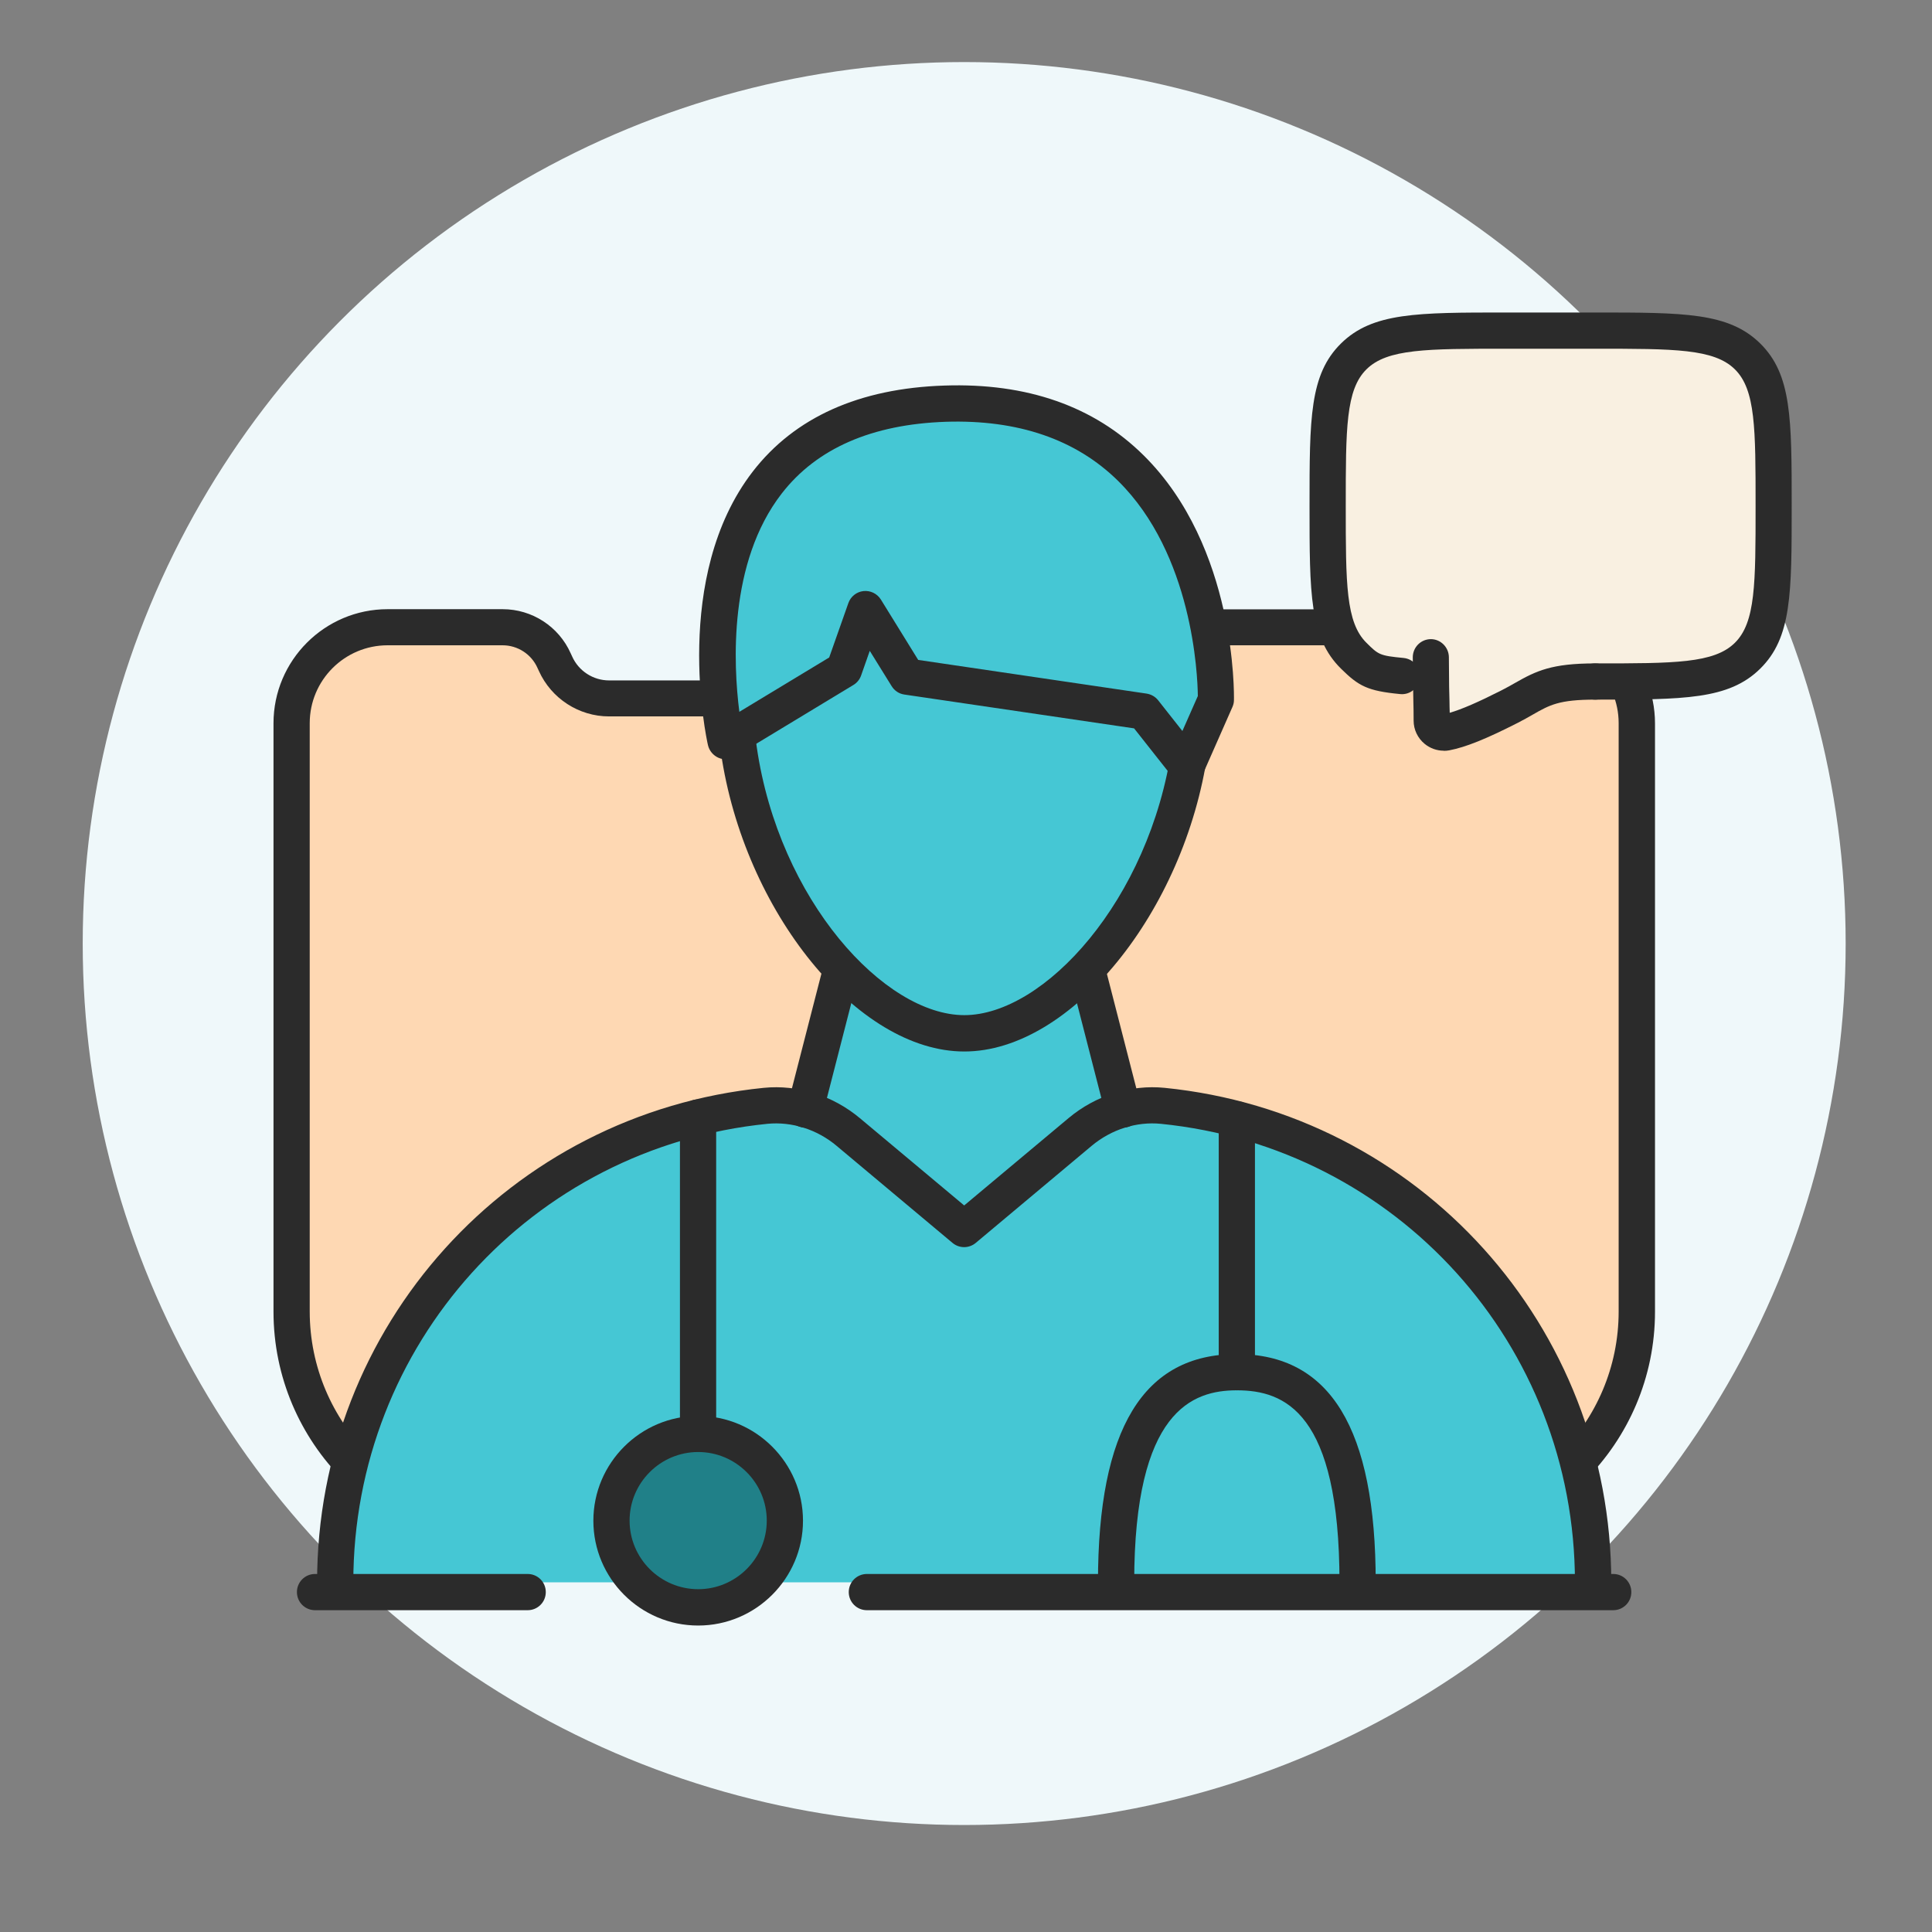
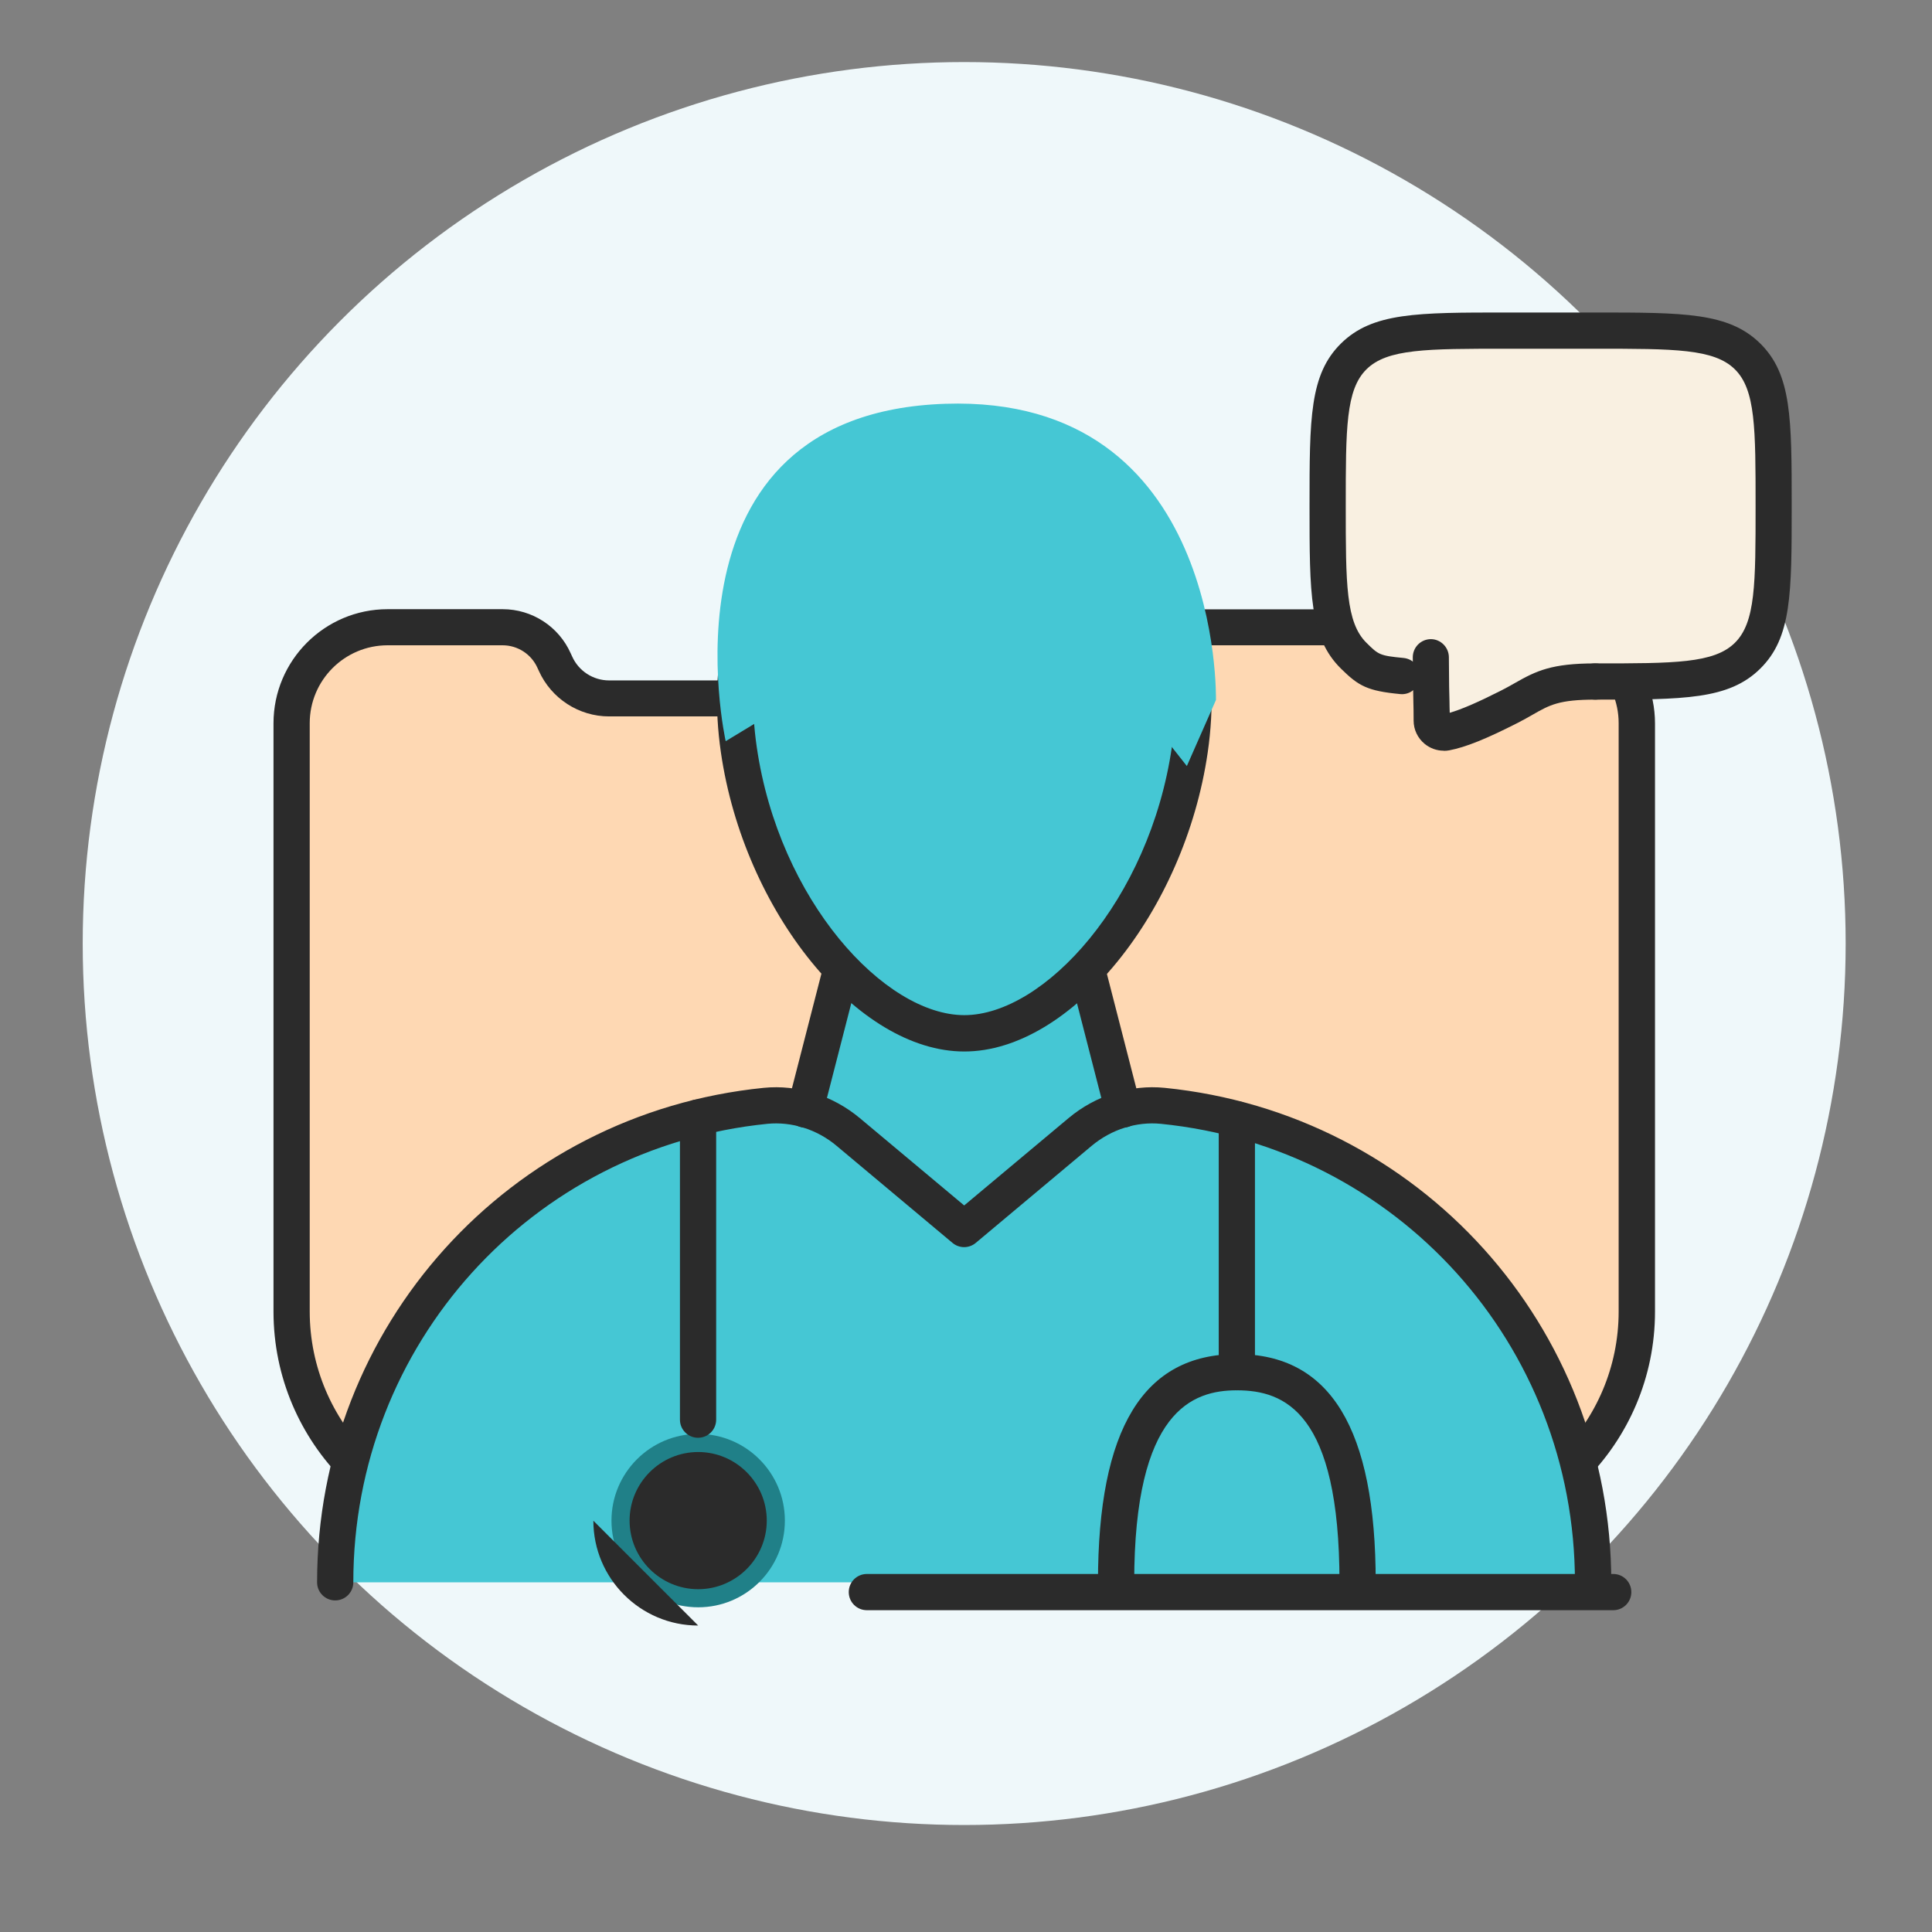
<svg xmlns="http://www.w3.org/2000/svg" id="Layer_1" data-name="Layer 1" viewBox="0 0 160 160">
  <rect x="0" y="0" width="160" height="160" fill="#808080" stroke="none" />
  <defs>
    <style>
      .cls-1 {
        fill: #2b2b2b;
      }

      .cls-2 {
        fill: #fed8b3;
      }

      .cls-3 {
        fill: #eff8fa;
      }

      .cls-4 {
        fill: #208088;
      }

      .cls-5 {
        fill: #f9f0e1;
      }

      .cls-6 {
        fill: #45c7d4;
      }
    </style>
  </defs>
  <circle class="cls-3" cx="79.85" cy="78.14" r="73" />
  <g>
    <g>
      <g>
        <path class="cls-2" d="M42.42,126.89h74.86c10.09,0,18.27-8.18,18.27-18.27v-48.72c0-4.39-3.56-7.95-7.95-7.95h-48.55c-1.84,0-3.51,1.08-4.26,2.76l-.12.26c-.78,1.75-2.52,2.88-4.44,2.88h-19.8c-1.92,0-3.65-1.13-4.44-2.88l-.12-.26c-.75-1.68-2.42-2.76-4.26-2.76h-9.53c-4.39,0-7.95,3.56-7.95,7.95v48.72c0,10.09,8.18,18.27,18.27,18.27Z" />
        <path class="cls-1" d="M117.28,128.39H42.42c-10.9,0-19.77-8.87-19.77-19.77v-48.72c0-5.21,4.24-9.45,9.45-9.45h9.53c2.43,0,4.64,1.43,5.63,3.65l.12.26c.54,1.21,1.74,1.99,3.07,1.99h19.8c1.32,0,2.53-.78,3.07-1.99l.12-.26c.99-2.21,3.2-3.64,5.62-3.64h48.55c5.21,0,9.45,4.24,9.45,9.45v48.72c0,10.9-8.87,19.77-19.77,19.77ZM32.1,53.44c-3.56,0-6.45,2.89-6.45,6.45v48.72c0,9.25,7.52,16.77,16.77,16.77h74.86c9.25,0,16.77-7.52,16.77-16.77v-48.72c0-3.56-2.89-6.45-6.45-6.45h-48.55c-1.25,0-2.38.73-2.89,1.87l-.12.26c-1.02,2.28-3.3,3.76-5.8,3.76h-19.8c-2.5,0-4.78-1.48-5.81-3.76l-.12-.26c-.51-1.14-1.64-1.87-2.89-1.87h-9.53Z" />
      </g>
      <path class="cls-6" d="M69.69,78.6l-1.5,13.29,11.66,9.9,12.16-9.58-2.79-11.2s-3.12,5.17-9.37,4.56c-6.25-.61-10.16-6.97-10.16-6.97Z" />
      <g>
        <path class="cls-6" d="M131.93,131.04c0-20.55-15.63-37.44-35.64-39.46-2.47-.25-4.94.57-6.84,2.17l-9.6,8.04-9.6-8.04c-1.91-1.6-4.37-2.41-6.84-2.17-20.02,2.01-35.64,18.91-35.64,39.46" />
        <path class="cls-1" d="M131.93,132.54c-.83,0-1.5-.67-1.5-1.5,0-19.68-14.74-36-34.29-37.97-2.02-.2-4.1.46-5.73,1.82l-9.6,8.04c-.56.47-1.37.47-1.93,0l-9.6-8.04c-1.62-1.36-3.71-2.02-5.73-1.82-19.55,1.97-34.29,18.29-34.29,37.97,0,.83-.67,1.5-1.5,1.5s-1.5-.67-1.5-1.5c0-21.22,15.9-38.83,36.99-40.95,2.82-.28,5.71.63,7.96,2.51l8.64,7.23,8.64-7.23c2.24-1.88,5.14-2.79,7.96-2.51,21.09,2.12,36.99,19.73,36.99,40.95,0,.83-.67,1.5-1.5,1.5Z" />
      </g>
      <g>
        <line class="cls-6" x1="66.69" y1="91.89" x2="69.69" y2="80.22" />
        <path class="cls-1" d="M66.69,93.39c-.12,0-.25-.01-.38-.05-.8-.21-1.29-1.02-1.08-1.83l3-11.67c.21-.8,1.02-1.29,1.83-1.08.8.21,1.29,1.02,1.08,1.83l-3,11.67c-.17.68-.78,1.13-1.45,1.13Z" />
      </g>
      <g>
        <line class="cls-6" x1="93" y1="91.89" x2="90" y2="80.22" />
        <path class="cls-1" d="M93,93.39c-.67,0-1.28-.45-1.45-1.13l-3-11.67c-.21-.8.28-1.62,1.08-1.83.8-.21,1.62.28,1.83,1.08l3,11.67c.21.8-.28,1.62-1.08,1.83-.13.03-.25.05-.38.05Z" />
      </g>
      <g>
        <g>
          <path class="cls-4" d="M65,125.93c0,3.97-3.22,7.18-7.18,7.18s-7.18-3.22-7.18-7.18,3.22-7.18,7.18-7.18,7.18,3.22,7.18,7.18Z" />
-           <path class="cls-1" d="M57.82,134.62c-4.79,0-8.68-3.9-8.68-8.68s3.9-8.68,8.68-8.68,8.68,3.9,8.68,8.68-3.9,8.68-8.68,8.68ZM57.82,120.25c-3.13,0-5.68,2.55-5.68,5.68s2.55,5.68,5.68,5.68,5.68-2.55,5.68-5.68-2.55-5.68-5.68-5.68Z" />
+           <path class="cls-1" d="M57.82,134.62c-4.79,0-8.68-3.9-8.68-8.68ZM57.82,120.25c-3.13,0-5.68,2.55-5.68,5.68s2.55,5.68,5.68,5.68,5.68-2.55,5.68-5.68-2.55-5.68-5.68-5.68Z" />
        </g>
        <g>
          <path class="cls-6" d="M92.43,131.04c0-13.78,4.48-17.4,10-17.4s10,3.47,10,17.4" />
          <path class="cls-1" d="M112.43,132.54c-.83,0-1.5-.67-1.5-1.5,0-14.09-4.54-15.9-8.5-15.9-3.65,0-8.5,1.65-8.5,15.9,0,.83-.67,1.5-1.5,1.5s-1.5-.67-1.5-1.5c0-12.72,3.76-18.9,11.5-18.9s11.5,6.18,11.5,18.9c0,.83-.67,1.5-1.5,1.5Z" />
        </g>
        <path class="cls-1" d="M102.43,115.14c-.83,0-1.5-.67-1.5-1.5v-20.94c0-.83.67-1.5,1.5-1.5s1.5.67,1.5,1.5v20.94c0,.83-.67,1.5-1.5,1.5Z" />
        <path class="cls-1" d="M57.81,119.07c-.83,0-1.5-.67-1.5-1.5v-25.02c0-.83.67-1.5,1.5-1.5s1.5.67,1.5,1.5v25.02c0,.83-.67,1.5-1.5,1.5Z" />
      </g>
      <g>
        <path class="cls-6" d="M79.85,85.58c7.75,0,16.81-10.65,18.67-23.49,1.95-13.49-5.51-23.49-18.67-23.49s-20.62,10-18.67,23.49c1.86,12.84,10.92,23.49,18.67,23.49Z" />
        <path class="cls-1" d="M79.85,87.08c-8.83,0-18.24-11.58-20.15-24.78-1.07-7.4.55-14.02,4.56-18.65,3.71-4.29,9.1-6.55,15.6-6.55s11.89,2.27,15.6,6.55c4.01,4.63,5.63,11.26,4.56,18.65-1.91,13.2-11.33,24.78-20.15,24.78ZM79.85,40.09c-5.6,0-10.21,1.91-13.33,5.51-3.43,3.96-4.8,9.74-3.85,16.26,1.84,12.71,10.59,22.21,17.19,22.21s15.34-9.5,17.19-22.21c.94-6.52-.42-12.3-3.86-16.26-3.12-3.61-7.73-5.51-13.33-5.51Z" />
      </g>
      <g>
        <path class="cls-6" d="M60.1,61.38l9.8-5.93,1.77-5.01,3.45,5.6,19.61,2.89,3.56,4.51,2.41-5.47s.57-25.3-22.42-24.53c-24.27.81-18.18,27.95-18.18,27.95Z" />
-         <path class="cls-1" d="M98.29,64.93c-.46,0-.89-.21-1.18-.57l-3.19-4.04-19.02-2.8c-.44-.06-.83-.32-1.06-.7l-1.81-2.92-.72,2.05c-.12.33-.34.6-.64.78l-9.8,5.93c-.41.25-.92.29-1.36.1-.44-.19-.77-.58-.88-1.05-.13-.57-3.03-13.94,3.72-22.67,3.47-4.48,8.81-6.88,15.87-7.11,6.83-.23,12.38,1.71,16.49,5.78,7.67,7.59,7.49,19.77,7.48,20.28,0,.2-.05.39-.13.57l-2.41,5.47c-.21.48-.66.82-1.18.88-.06,0-.13.01-.19.01ZM76.03,54.65l18.92,2.79c.38.06.72.25.96.55l2.01,2.55,1.28-2.9c-.02-1.8-.44-11.73-6.6-17.81-3.5-3.45-8.3-5.09-14.27-4.9-6.12.21-10.69,2.2-13.59,5.94-4.43,5.71-4.01,14.18-3.51,18.08l7.44-4.5,1.59-4.51c.19-.54.68-.93,1.25-.99.58-.06,1.13.21,1.44.7l3.09,5Z" />
      </g>
      <g>
        <path class="cls-5" d="M132.11,56.44c6.96,0,10.44,0,12.61-2.13,2.16-2.13,2.16-5.55,2.16-12.4s0-10.27-2.16-12.4c-2.16-2.13-5.64-2.13-12.61-2.13h-7.39c-6.96,0-10.44,0-12.61,2.13-2.16,2.13-2.16,5.55-2.16,12.4s0,10.27,2.16,12.4c1.21,1.19,3.73,1.73,6.13,1.96" />
        <path class="cls-1" d="M132.11,57.94c-.83,0-1.5-.67-1.5-1.5s.67-1.5,1.5-1.5c6.55,0,9.83,0,11.56-1.7,1.72-1.69,1.72-4.91,1.72-11.33s0-9.64-1.72-11.33c-1.73-1.7-5.01-1.7-11.56-1.7h-7.39c-6.55,0-9.83,0-11.55,1.7-1.72,1.69-1.72,4.91-1.72,11.33s0,9.64,1.72,11.33c.99.98,1.08,1.06,3.07,1.25.82.08,1.43.81,1.35,1.64-.08.82-.81,1.44-1.64,1.35-2.7-.26-3.43-.66-4.89-2.1-2.61-2.57-2.61-6.21-2.61-13.47s0-10.9,2.61-13.47c2.6-2.56,6.3-2.56,13.66-2.56h7.39c7.36,0,11.05,0,13.66,2.56,2.61,2.57,2.61,6.21,2.61,13.47s0,10.9-2.61,13.47c-2.6,2.56-6.3,2.56-13.66,2.56Z" />
        <path class="cls-5" d="M132.11,56.44c-2.28,0-4.8.91-7.09,2.08-3.69,1.88-5.53,2.83-6.44,2.22-.51-1.83-.74-2.46-.39-6.18l.08-.85" />
        <path class="cls-1" d="M119.56,62.17c-.57,0-1.13-.2-1.58-.57-.57-.47-.91-1.17-.91-1.92,0-.74-.01-1.08-.02-1.51-.01-.62-.03-1.4-.05-3.73,0-.83.66-1.5,1.49-1.51h0c.82,0,1.49.67,1.5,1.49.01,2.3.03,3.07.05,3.68,0,.3.01.56.02.93,1-.29,2.38-.89,4.27-1.85.42-.21.78-.42,1.12-.61,1.77-1.01,3.04-1.63,6.66-1.63.83,0,1.5.67,1.5,1.5s-.67,1.5-1.5,1.5c-3,0-3.77.44-5.17,1.24-.37.21-.77.44-1.24.68-2.63,1.34-4.32,2.02-5.68,2.28-.15.03-.31.04-.46.04Z" />
      </g>
    </g>
    <g>
-       <path class="cls-1" d="M43.7,133.35h-17.61c-.83,0-1.5-.67-1.5-1.5s.67-1.5,1.5-1.5h17.61c.83,0,1.5.67,1.5,1.5s-.67,1.5-1.5,1.5Z" />
      <path class="cls-1" d="M133.6,133.35h-61.81c-.83,0-1.5-.67-1.5-1.5s.67-1.5,1.5-1.5h61.81c.83,0,1.5.67,1.5,1.5s-.67,1.5-1.5,1.5Z" />
    </g>
  </g>
</svg>